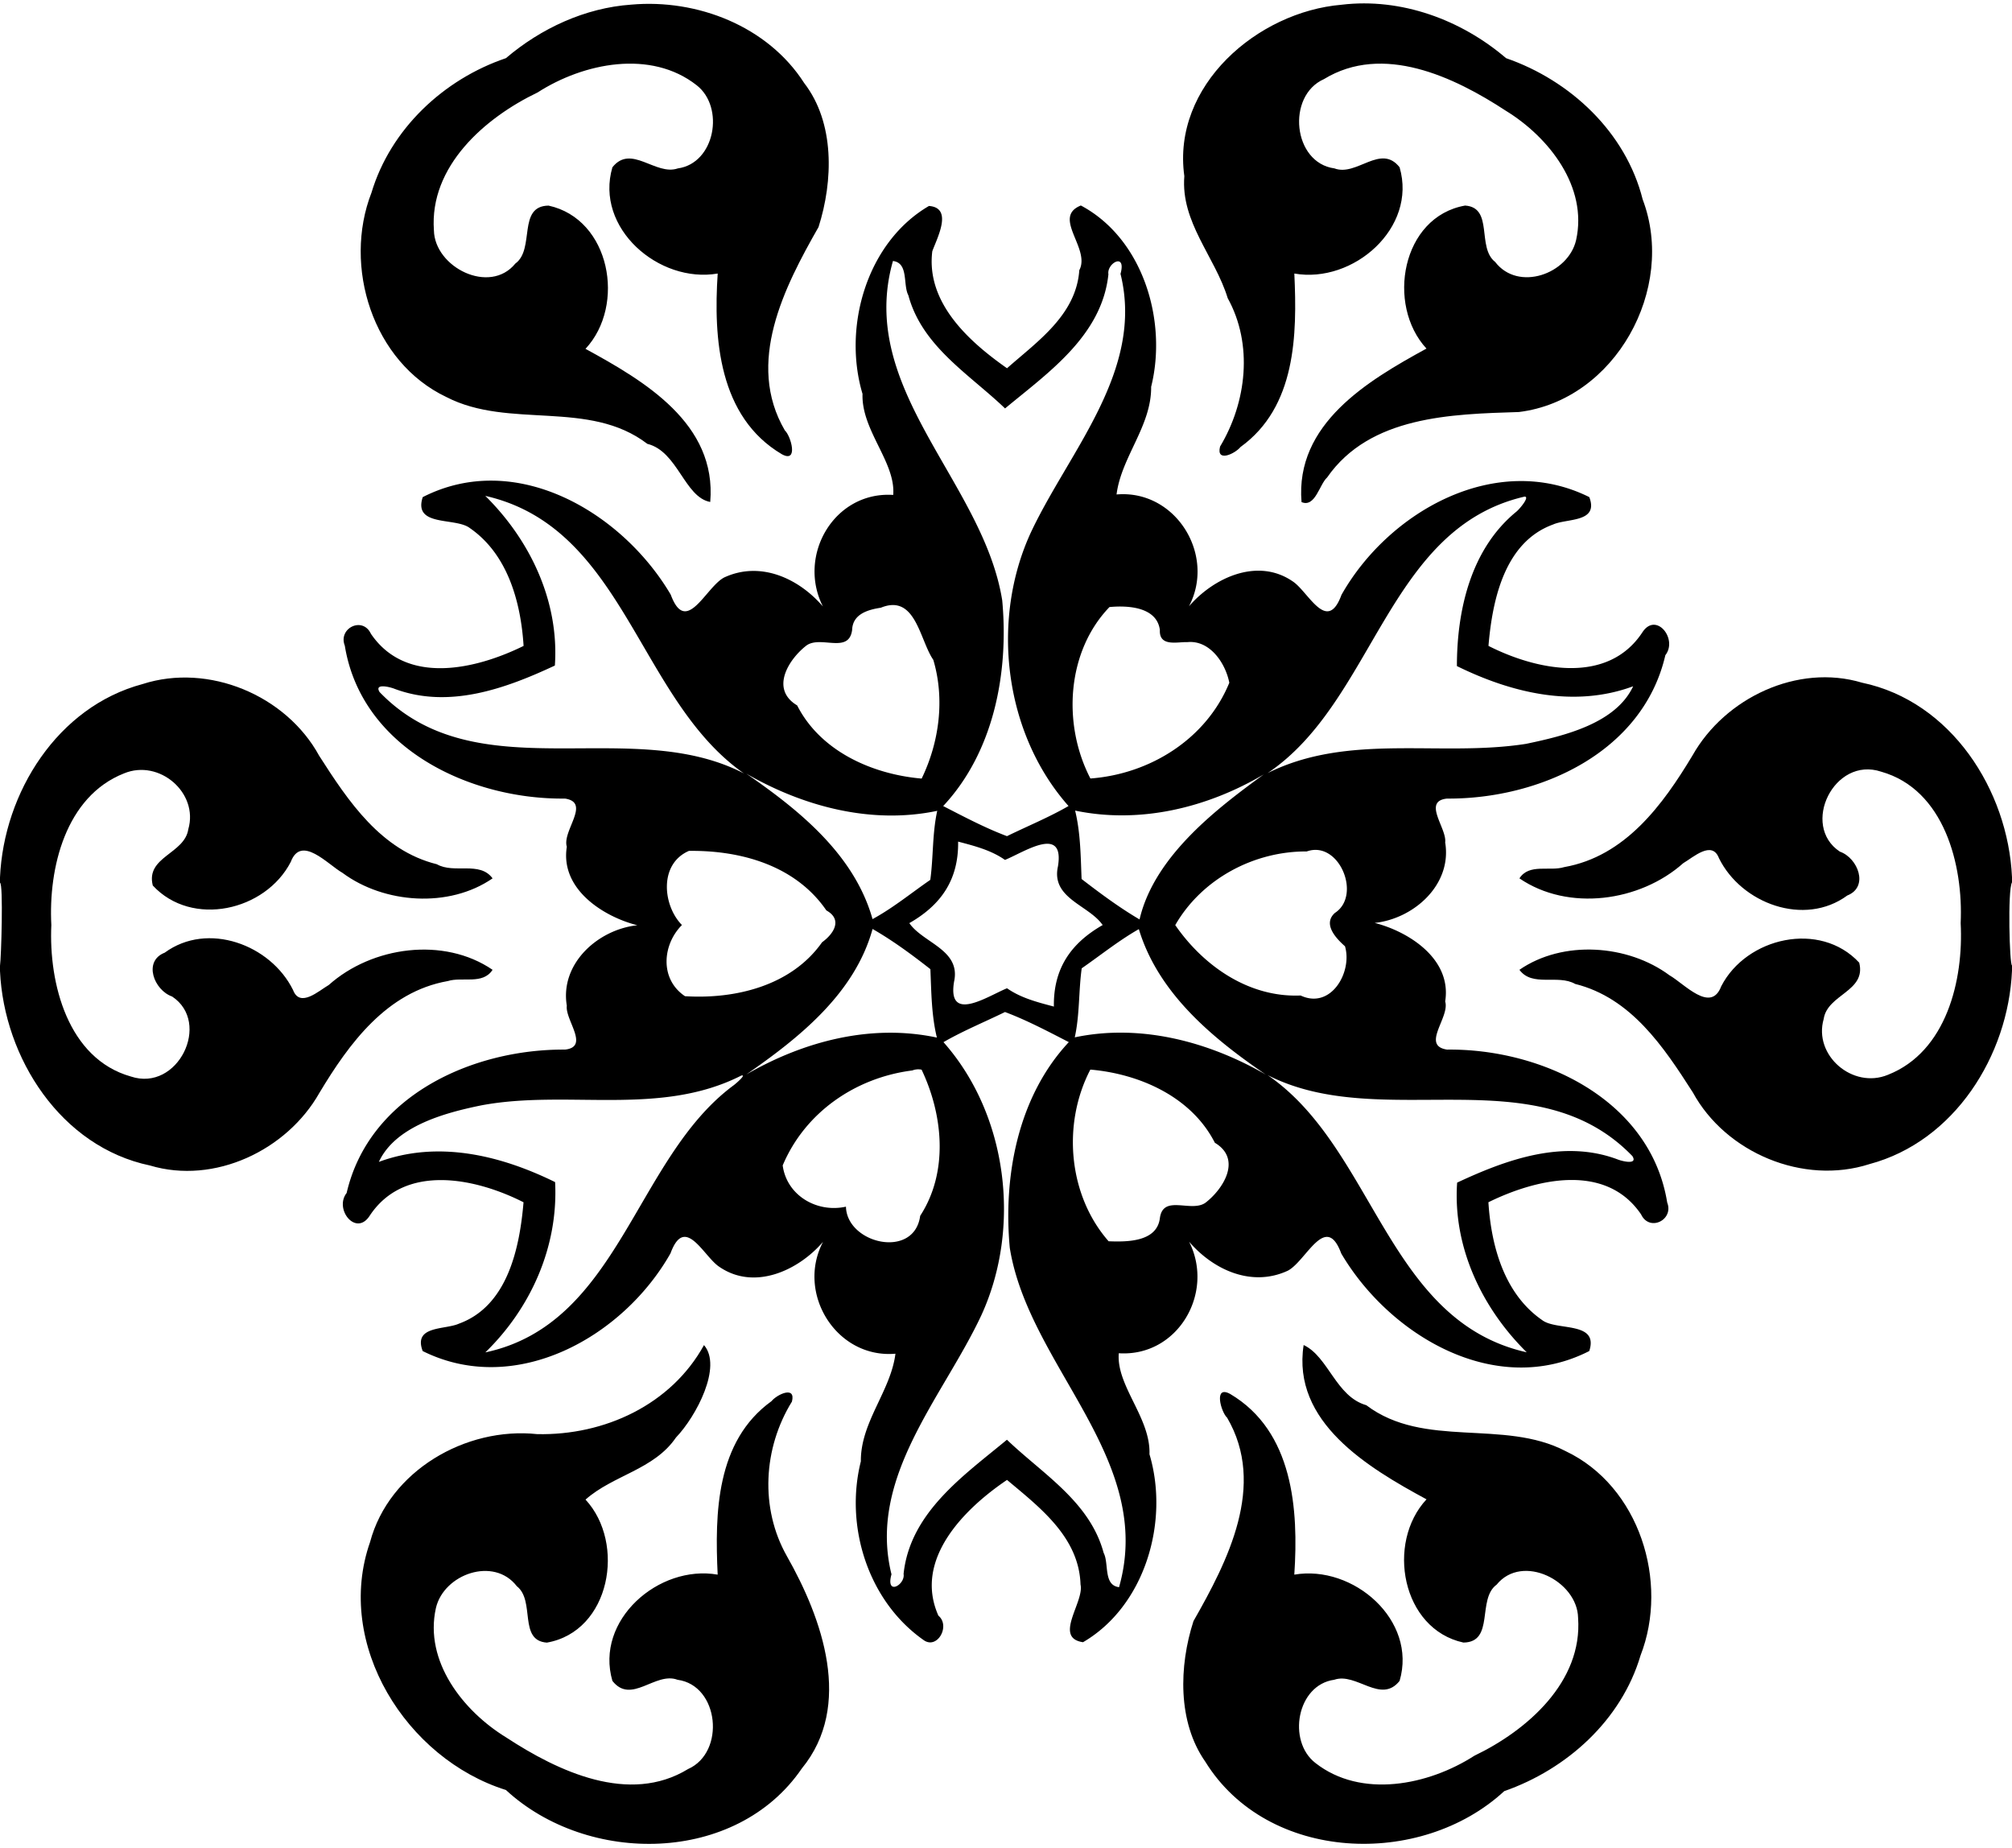
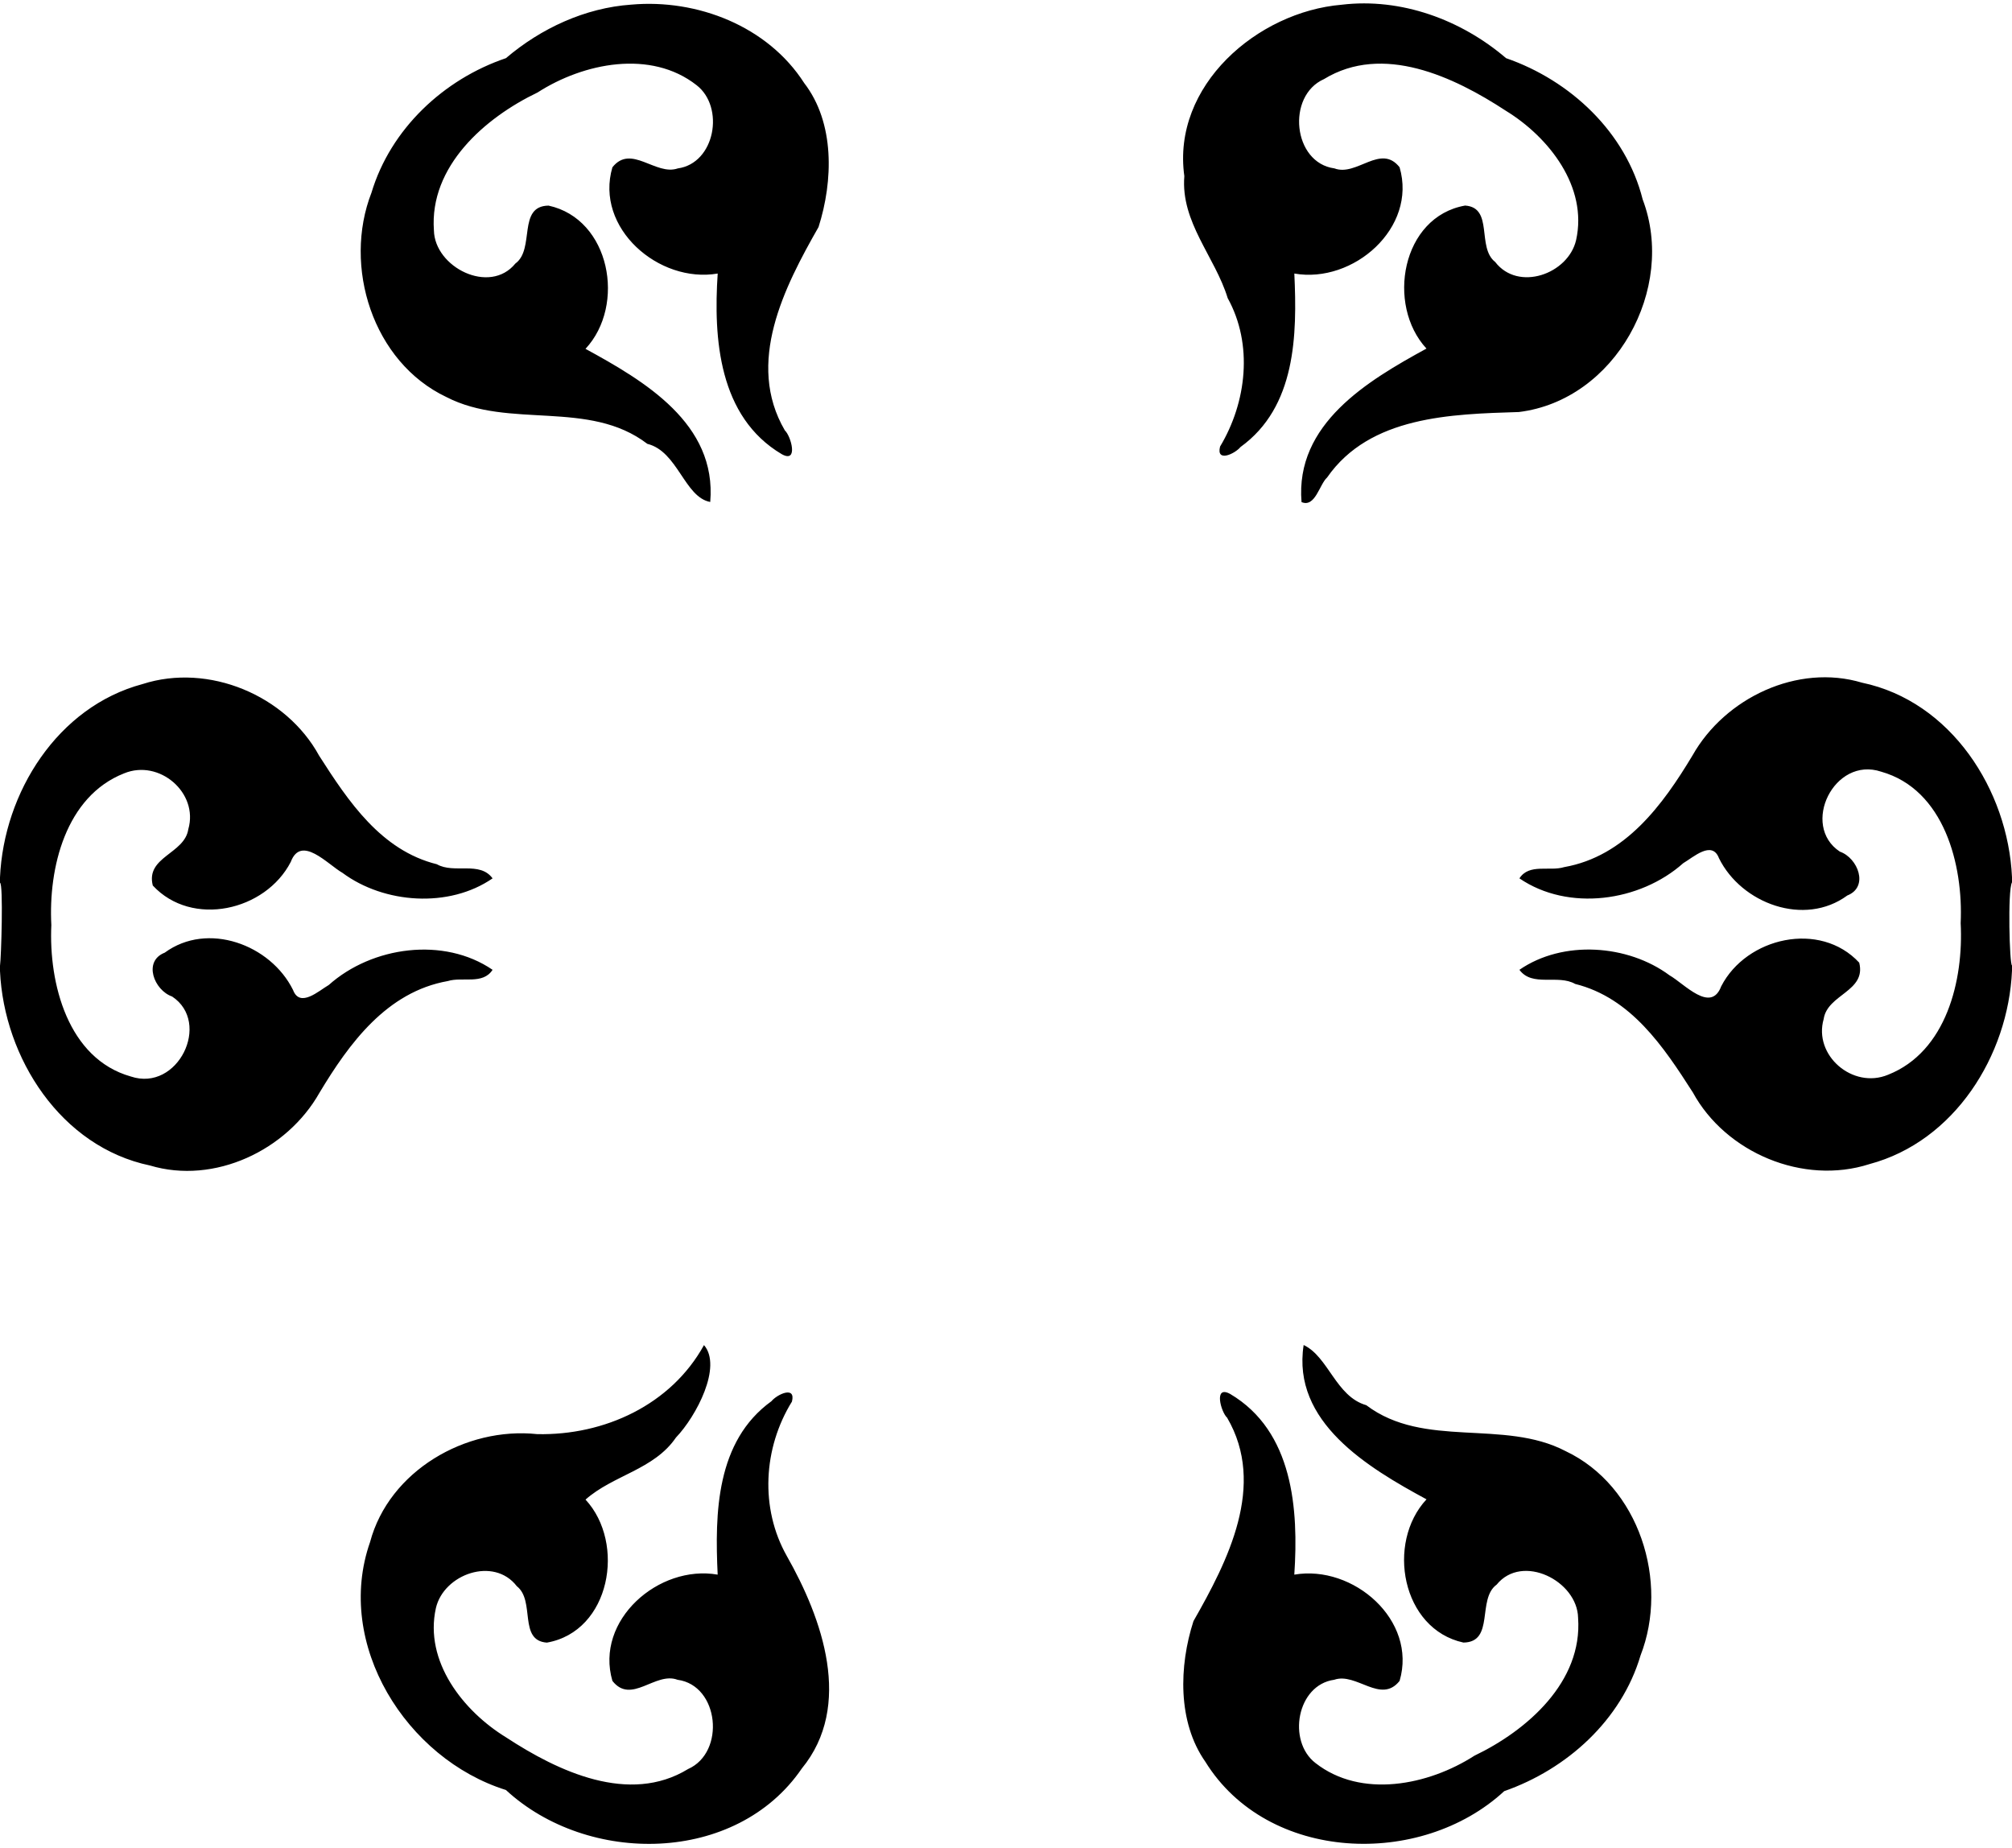
<svg xmlns="http://www.w3.org/2000/svg" width="916" height="631pt" viewBox="0 0 687 631">
  <path d="M215.56 1.58c22.48-2 46.58 7.33 59.03 26.77 10.49 13.59 9.92 33.44 4.9 49.17-11.69 20.5-24.99 46.36-11.49 69.45 2.06 1.85 4.73 11.29-1.04 8.11-21.56-12.75-23.38-39.46-21.9-61.69-20.12 3.46-42.05-15.55-35.95-36.28 6.4-8.05 14.74 3.01 22.32.39 12.76-1.76 16.09-20.92 6.43-28.41-15.62-12.26-38.57-7.64-54.3 2.48-18.03 8.64-36.97 25.22-35.4 47.06.23 12.62 19.04 22.13 27.81 11.35 6.8-4.93.59-19.65 11.34-19.78 21.08 4.58 26.48 34.01 12.61 48.9 20.07 10.96 44.89 25.51 42.59 52.28-8.79-1.61-11.07-17.28-21.47-19.84-19.93-15.25-47.17-4.92-68.62-15.98-25.18-11.94-35.38-44.61-25.58-69.77 6.53-21.74 24.63-38.73 45.91-45.93 11.96-10.18 27.02-17.18 42.81-18.28zM458.13 1.61c20.31-2.43 40.82 5.14 56.12 18.25 21.93 7.59 40.88 25.28 46.64 48.22 11.57 30.46-9.34 68.56-42.26 72.59-23.06.73-50.89 1.33-65.5 22.37-2.58 2.28-4.06 10.38-8.72 8.38-2.22-26.73 22.63-41.46 42.66-52.41-13.79-14.9-8.54-45.01 13.2-48.83 9.81.69 3.88 14.29 10.26 19.26 7.86 10.24 24.95 4.13 27.63-7.46 4.06-18.19-9.3-35.17-23.98-44.16-17.76-11.64-42.03-23.08-62.11-10.81-12.89 5.71-10.64 28.58 3.57 30.48 7.6 2.89 15.8-8.6 22.25-.38 6.06 20.69-15.8 39.81-35.94 36.28.98 20.98.58 45.54-18.37 59.22-1.9 2.32-8.39 5.39-6.99-.14 9.1-15.17 11.34-34.9 2.61-50.68-4.35-14.18-16.09-25.9-14.81-41.66-4.31-30.88 24.93-56.11 53.74-58.52z" />
-   <path d="M317.2 70.32c8.32.63 2.79 10.89 1.13 15.48-2.18 17.69 12.72 30.95 25.52 39.93 10.37-9.18 23.6-18.17 24.68-33.48 3.94-7.42-9.46-18.08.53-22.09 21.19 11.28 29.62 39.31 24 61.91.12 13.41-10.2 23.95-11.81 36.75 20.12-1.74 33.97 20.56 24.73 38.18 8.48-9.82 23.46-16.72 35.41-8.51 5.35 3.49 11.73 18.08 16.66 4.61 16.09-28.48 52.78-49.21 84.62-33.38 3.32 8.78-7.62 7.19-12.41 9.37-16.59 6.04-20.7 25.85-22.02 41.43 16.25 8.26 40.68 13.5 52.6-4.7 4.67-7.04 12.12 2.37 7.8 7.87-7.71 33.34-43.1 49.16-74.55 48.96-8.54.88 0 10.14-.63 14.97 2.41 14.43-10.71 26.06-24.08 27.48 11.16 2.8 26.44 12.06 24.08 26.81 1.67 5.4-8.36 15.08.63 16.44 32.45-.37 69.51 17.13 75.18 52.22 2.33 5.94-6.06 10.08-8.9 4.07-12.1-17.86-36-12.12-52.15-4.17.94 14.91 5.39 31.26 18.32 40.21 4.86 3.79 19.47.29 16.12 10.59-31.96 16.32-68.21-5.32-84.69-33.31-5.29-14.34-11.99 2.69-18.29 5.9-12.35 5.7-25.42-.33-33.66-9.92 8.84 17.48-3.9 39.39-24.01 38.08-.89 11.17 10.91 22.02 10.48 34.49 6.87 23.02-1.54 51.84-22.69 64.17-10.23-1.49.49-13.74-.85-19.68-.51-16.18-13.89-26.32-25.1-35.73-14.35 9.67-32.04 27.05-23.43 46.34 4.25 3.56-.49 11.84-5.19 8.24-18.86-13.32-26.85-38.78-21.29-60.92-.12-13.41 10.2-23.96 11.81-36.75-20.12 1.74-33.97-20.57-24.73-38.18-8.48 9.82-23.46 16.72-35.41 8.51-5.35-3.49-11.73-18.08-16.66-4.61-16.09 28.48-52.78 49.21-84.62 33.38-3.32-8.78 7.62-7.2 12.41-9.37 16.59-6.05 20.7-25.85 22.02-41.43-16.25-8.26-40.68-13.5-52.6 4.7-4.67 7.04-12.12-2.37-7.8-7.87 7.71-33.34 43.1-49.16 74.55-48.96 8.54-.89-.01-10.14.63-14.97-2.41-14.43 10.7-26.06 24.08-27.48-11.16-2.8-26.44-12.07-24.08-26.81-1.67-5.41 8.35-15.09-.63-16.44-32.45.37-69.51-17.14-75.18-52.22-2.34-5.94 6.06-10.09 8.9-4.07 12.09 17.86 36 12.12 52.15 4.17-.94-14.91-5.39-31.27-18.32-40.21-4.86-3.8-19.47-.29-16.12-10.59 31.95-16.32 68.21 5.32 84.69 33.31 5.29 14.34 11.98-2.7 18.29-5.9 12.35-5.7 25.42.33 33.66 9.92-8.85-17.49 3.9-39.39 24.01-38.08.89-11.17-10.91-22.02-10.48-34.49-6.87-23.02 1.54-51.84 22.69-64.17m-12.3 18.79c-12.47 43.79 30.82 75.36 37.31 115.86 2.28 24.62-2.84 51.72-20.16 70.23 7.12 3.66 14.38 7.5 21.79 10.28 6.99-3.43 14.26-6.39 21.01-10.29-21.98-24.8-26.65-63.33-12.93-93.25C365 154 390.8 126.58 382.6 93.5c2.08-7.51-4.76-3.58-4.13.13-2.21 21.06-20.75 33.73-35.29 45.82-12.17-11.68-28.3-21.12-33.02-38.63-1.91-3.57.17-11.05-5.26-11.71M165.7 169.3c15.2 14.99 25.29 35.87 23.76 57.93-16.86 7.88-36.16 14.87-54.7 7.96-1.63-.67-7.1-2-5.13 1.11 33.13 34.37 85.43 7.59 124.38 27.76-36.25-25.36-40.65-83.95-88.31-94.76m354.88.25c-46.99 10.84-51.21 69.85-87.74 94.39 27.81-13.84 58.89-5.37 88.25-9.98 13.16-2.75 30.6-6.97 36.55-19.65-20.2 7.46-41.57 2.25-60.18-6.9.02-19.2 4.77-40.02 20.31-52.72 1.02-.81 4.69-5.12 2.81-5.14m-219.83 37.94c-4.33.66-9.61 2.12-9.79 7.59-1.1 8.25-10.57 1.86-15.51 5.24-6.05 4.61-12.67 14.9-3.26 20.52 7.98 15.7 25.7 23.53 42.51 24.98 6.04-12.48 7.95-27.16 3.98-40.53-4.7-6.81-6.02-22.68-17.93-17.8m78.08-.23c-14.55 15.09-16.18 39.91-6.51 58.53 20.34-1.51 39.56-13.47 47.43-32.69-1.3-6.71-6.68-14.68-14.38-13.86-3.24-.16-9.63 1.73-9.33-4.17-1.06-7.93-11.06-8.4-17.21-7.81m-124.02 56.87c17.93 12.37 36.89 27.54 43.12 49.67 7-3.8 13.18-8.89 19.72-13.4 1.07-7.82.66-15.81 2.37-23.57-22.46 4.73-45.69-1.45-65.21-12.7m176.68.28c-19.26 11.35-42.15 16.97-64.39 12.34 1.86 7.64 1.89 15.55 2.21 23.36 6.35 4.89 12.86 9.73 19.79 13.8 5.12-22.02 27.39-38.53 42.39-49.5m-104.34 22.93c.2 12.93-5.75 21.6-16.66 27.83 4.74 6.86 17.7 9.08 15.27 20.03-2.35 14.3 11.6 4.84 18.09 2.21 4.77 3.35 10.44 4.77 16 6.25-.2-12.93 5.75-21.6 16.66-27.83-4.74-6.86-17.7-9.08-15.27-20.03 2.35-14.31-11.6-4.84-18.09-2.21-4.78-3.35-10.44-4.78-16-6.25m-91.92 3.17c-10.36 4.5-8.89 18.71-2.38 25.31-6.64 6.64-7.71 18.43 1.04 24.3 17.11 1.06 36.31-3.49 46.81-18.42 3.97-2.86 7.11-7.74 1.47-10.86-10.54-15.39-29.28-20.56-46.94-20.33m210.96.19c-18.15-.11-35.92 9.48-44.9 25.15 9.69 14.02 25.19 24.78 42.8 24.03 10.42 4.89 17.75-8.06 15.16-16.8-3.07-2.71-7.68-7.59-3.45-11.39 9.25-5.98 1.43-24.92-9.61-20.99m-148.25 26.47c-6.12 22.14-25.21 37.26-43.13 49.68 19.54-11.3 42.54-17.41 65.09-12.6-1.86-7.64-1.89-15.55-2.22-23.36-6.29-4.93-12.79-9.73-19.74-13.72m90.92.05c-6.87 3.91-13.03 8.89-19.51 13.38-1.08 7.81-.66 15.81-2.37 23.57 22.45-4.73 45.69 1.45 65.21 12.7-18.06-12.34-36.67-27.64-43.33-49.65m-45.7 28.3c-7 3.43-14.26 6.39-21.01 10.29 21.98 24.8 26.65 63.33 12.93 93.25C322 477 296.2 504.42 304.4 537.5c-2.09 7.5 4.77 3.58 4.13-.13 2.21-21.06 20.75-33.74 35.29-45.82 12.17 11.67 28.3 21.12 33.02 38.63 1.88 3.55-.17 11.05 5.26 11.71 12.47-43.79-30.82-75.36-37.31-115.86-2.28-24.62 2.84-51.72 20.16-70.23-7.12-3.66-14.38-7.5-21.79-10.28m-31.64 19.95c-19.42 2.45-36.65 14.32-44.27 32.43 1.39 10.28 11.69 16.27 21.6 14.08.3 12.67 23.33 18.06 25.35 3.12 9.72-14.94 7.83-34.43.48-49.89a5.428 5.428 0 00-3.16.26m60.78-.29c-9.73 18.67-7.47 43.01 6.24 58.61 6.15.24 16.47.3 17.5-7.87 1.09-8.25 10.57-1.86 15.51-5.24 6.05-4.61 12.67-14.9 3.26-20.52-7.98-15.7-25.7-23.53-42.51-24.98m-119.2 2.05c-27.89 14.14-59.3 4.65-88.71 10.15-12.69 2.58-29.38 7.15-35.03 19.31 20.2-7.46 41.57-2.25 60.18 6.9 1.14 22.12-8.37 43.12-23.82 58.14 45.83-9.75 50.99-66.15 84.71-91.14.41-.26 4.73-3.9 2.67-3.36m179.74-.16c36.56 25.04 40.7 83.91 88.46 94.63-15.2-14.99-25.29-35.87-23.76-57.93 16.86-7.89 36.16-14.87 54.7-7.96 1.62.67 7.1 2 5.13-1.11-33.18-34.32-85.43-7.71-124.53-27.63z" />
-   <path d="M48.68 233.55c22.55-7.26 49.02 3.82 60.3 24.48 9.94 15.51 21.09 32.3 40.19 37.04 5.89 3.37 14.62-1.19 19.02 4.82-14.85 10.25-37.02 8.67-51.25-1.88-5.05-2.89-14.12-13.11-17.65-3.75-8.61 16.75-33.76 22.49-47.12 8.07-2.49-9.85 10.86-10.75 12.13-19.23 3.58-12.42-9.92-24.04-21.96-19.05-19.97 7.88-25.84 32.34-24.81 51.78-.93 19.9 5.64 45.62 27.13 51.7 16.07 5.39 27.62-18.38 14.11-27.3-6.16-2.15-10.01-12.05-2.53-14.97 14.65-10.76 36.18-2.75 43.82 12.74 2.35 6.23 8.82.25 12.19-1.7 14.77-13.18 39.26-16.59 55.94-5.19-3.35 5.19-10.29 2.29-15.28 3.84-20.83 3.68-33.68 21.25-43.82 38.13-11.08 19.64-35.87 31.45-57.88 24.84-30.4-6.35-49.84-36.65-51.21-66.39v-1.77c.415-2.659 1.181-28.064 0-28.38v-1.81c1.3-29 19.65-58.27 48.68-66.02zM577.91 257.92c11.08-19.64 35.87-31.45 57.88-24.84 30.4 6.35 49.84 36.65 51.21 66.39v1.77c-1.538 2.836-.831 28.156 0 28.38v1.81c-1.3 29-19.65 58.27-48.68 66.02-22.55 7.26-49.02-3.82-60.3-24.48-9.94-15.52-21.09-32.3-40.19-37.04-5.89-3.37-14.62 1.18-19.02-4.82 14.85-10.25 37.01-8.68 51.25 1.88 5.05 2.88 14.12 13.11 17.65 3.75 8.61-16.75 33.76-22.49 47.12-8.07 2.49 9.85-10.86 10.75-12.13 19.23-3.58 12.42 9.92 24.04 21.96 19.05 19.97-7.88 25.84-32.34 24.81-51.78.92-19.9-5.64-45.62-27.13-51.7-16.08-5.39-27.62 18.38-14.11 27.3 6.16 2.14 10 12.04 2.53 14.97-14.65 10.76-36.18 2.75-43.82-12.74-2.35-6.23-8.82-.26-12.19 1.7-14.77 13.18-39.26 16.59-55.94 5.19 3.34-5.19 10.29-2.29 15.28-3.84 20.83-3.68 33.68-21.25 43.82-38.13zM240.38 459.24c6.29 7.28-2.57 24.25-9.58 31.57-7.5 10.99-21.43 12.8-30.87 21.18 13.79 14.89 8.54 45.01-13.2 48.83-9.82-.69-3.88-14.29-10.26-19.26-7.86-10.24-24.95-4.13-27.63 7.46-4.06 18.19 9.3 35.17 23.98 44.16 17.76 11.64 42.02 23.08 62.11 10.81 12.89-5.71 10.64-28.58-3.57-30.48-7.6-2.89-15.8 8.6-22.25.38-6.06-20.69 15.8-39.81 35.94-36.28-.98-20.98-.58-45.54 18.37-59.22 1.9-2.32 8.39-5.39 6.99.14-9.83 15.9-10.96 36.42-1.74 52.74 12.13 21.36 22.72 51.06 5.11 72.53-22.4 32.78-73.11 33.14-101.03 7.34-33.99-10.65-58.62-49.75-46.39-84.65 6.48-24.27 32.66-39.46 57.09-36.85 22.95.49 45.71-10.03 56.93-30.4zM445.13 459.21c8.49 4.02 10.99 17.58 21.39 20.55 19.8 14.97 46.83 4.6 68.06 15.68 25.18 11.94 35.38 44.61 25.58 69.77-6.54 22.11-25.15 38.85-46.54 46.32-28.48 26.32-80.75 24.4-102.05-10.03-9.53-13.57-9.01-32.7-4.06-48.02 11.69-20.5 24.99-46.36 11.49-69.45-2.07-1.86-4.73-11.29 1.04-8.11 21.56 12.75 23.38 39.46 21.9 61.69 20.12-3.46 42.05 15.55 35.95 36.28-6.4 8.05-14.74-3.01-22.32-.39-12.76 1.76-16.1 20.92-6.43 28.41 15.62 12.25 38.57 7.64 54.3-2.48 18.03-8.64 36.97-25.22 35.4-47.06-.23-12.62-19.04-22.13-27.81-11.35-6.8 4.93-.59 19.65-11.34 19.78-21.09-4.58-26.48-34.01-12.61-48.9-20.03-10.84-46.04-26.39-41.95-52.69z" />
+   <path d="M48.68 233.55c22.55-7.26 49.02 3.82 60.3 24.48 9.94 15.51 21.09 32.3 40.19 37.04 5.89 3.37 14.62-1.19 19.02 4.82-14.85 10.25-37.02 8.67-51.25-1.88-5.05-2.89-14.12-13.11-17.65-3.75-8.61 16.75-33.76 22.49-47.12 8.07-2.49-9.85 10.86-10.75 12.13-19.23 3.58-12.42-9.92-24.04-21.96-19.05-19.97 7.88-25.84 32.34-24.81 51.78-.93 19.9 5.64 45.62 27.13 51.7 16.07 5.39 27.62-18.38 14.11-27.3-6.16-2.15-10.01-12.05-2.53-14.97 14.65-10.76 36.18-2.75 43.82 12.74 2.35 6.23 8.82.25 12.19-1.7 14.77-13.18 39.26-16.59 55.94-5.19-3.35 5.19-10.29 2.29-15.28 3.84-20.83 3.68-33.68 21.25-43.82 38.13-11.08 19.64-35.87 31.45-57.88 24.84-30.4-6.35-49.84-36.65-51.21-66.39v-1.77c.415-2.659 1.181-28.064 0-28.38v-1.81c1.3-29 19.65-58.27 48.68-66.02M577.91 257.92c11.08-19.64 35.87-31.45 57.88-24.84 30.4 6.35 49.84 36.65 51.21 66.39v1.77c-1.538 2.836-.831 28.156 0 28.38v1.81c-1.3 29-19.65 58.27-48.68 66.02-22.55 7.26-49.02-3.82-60.3-24.48-9.94-15.52-21.09-32.3-40.19-37.04-5.89-3.37-14.62 1.18-19.02-4.82 14.85-10.25 37.01-8.68 51.25 1.88 5.05 2.88 14.12 13.11 17.65 3.75 8.61-16.75 33.76-22.49 47.12-8.07 2.49 9.85-10.86 10.75-12.13 19.23-3.58 12.42 9.92 24.04 21.96 19.05 19.97-7.88 25.84-32.34 24.81-51.78.92-19.9-5.64-45.62-27.13-51.7-16.08-5.39-27.62 18.38-14.11 27.3 6.16 2.14 10 12.04 2.53 14.97-14.65 10.76-36.18 2.75-43.82-12.74-2.35-6.23-8.82-.26-12.19 1.7-14.77 13.18-39.26 16.59-55.94 5.19 3.34-5.19 10.29-2.29 15.28-3.84 20.83-3.68 33.68-21.25 43.82-38.13zM240.38 459.24c6.29 7.28-2.57 24.25-9.58 31.57-7.5 10.99-21.43 12.8-30.87 21.18 13.79 14.89 8.54 45.01-13.2 48.83-9.82-.69-3.88-14.29-10.26-19.26-7.86-10.24-24.95-4.13-27.63 7.46-4.06 18.19 9.3 35.17 23.98 44.16 17.76 11.64 42.02 23.08 62.11 10.81 12.89-5.71 10.64-28.58-3.57-30.48-7.6-2.89-15.8 8.6-22.25.38-6.06-20.69 15.8-39.81 35.94-36.28-.98-20.98-.58-45.54 18.37-59.22 1.9-2.32 8.39-5.39 6.99.14-9.83 15.9-10.96 36.42-1.74 52.74 12.13 21.36 22.72 51.06 5.11 72.53-22.4 32.78-73.11 33.14-101.03 7.34-33.99-10.65-58.62-49.75-46.39-84.65 6.48-24.27 32.66-39.46 57.09-36.85 22.95.49 45.71-10.03 56.93-30.4zM445.13 459.21c8.49 4.02 10.99 17.58 21.39 20.55 19.8 14.97 46.83 4.6 68.06 15.68 25.18 11.94 35.38 44.61 25.58 69.77-6.54 22.11-25.15 38.85-46.54 46.32-28.48 26.32-80.75 24.4-102.05-10.03-9.53-13.57-9.01-32.7-4.06-48.02 11.69-20.5 24.99-46.36 11.49-69.45-2.07-1.86-4.73-11.29 1.04-8.11 21.56 12.75 23.38 39.46 21.9 61.69 20.12-3.46 42.05 15.55 35.95 36.28-6.4 8.05-14.74-3.01-22.32-.39-12.76 1.76-16.1 20.92-6.43 28.41 15.62 12.25 38.57 7.64 54.3-2.48 18.03-8.64 36.97-25.22 35.4-47.06-.23-12.62-19.04-22.13-27.81-11.35-6.8 4.93-.59 19.65-11.34 19.78-21.09-4.58-26.48-34.01-12.61-48.9-20.03-10.84-46.04-26.39-41.95-52.69z" />
</svg>